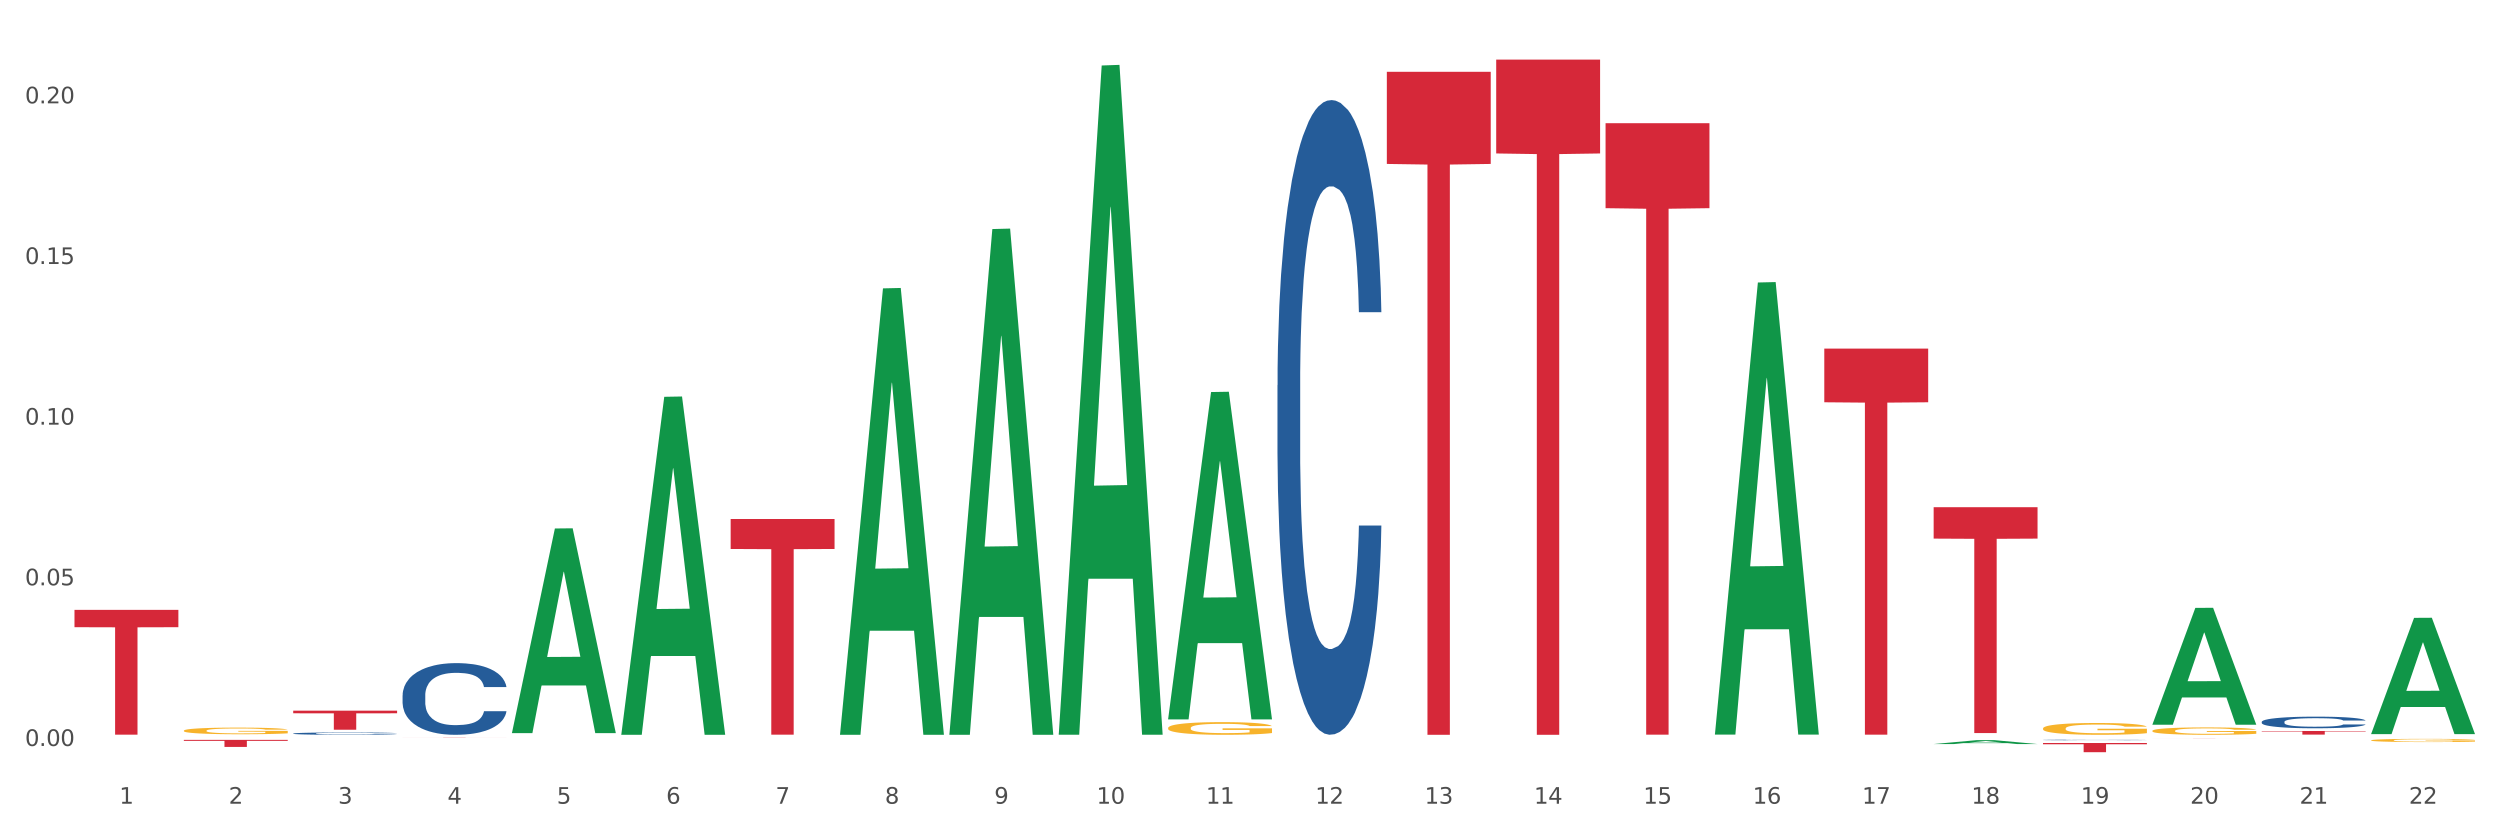
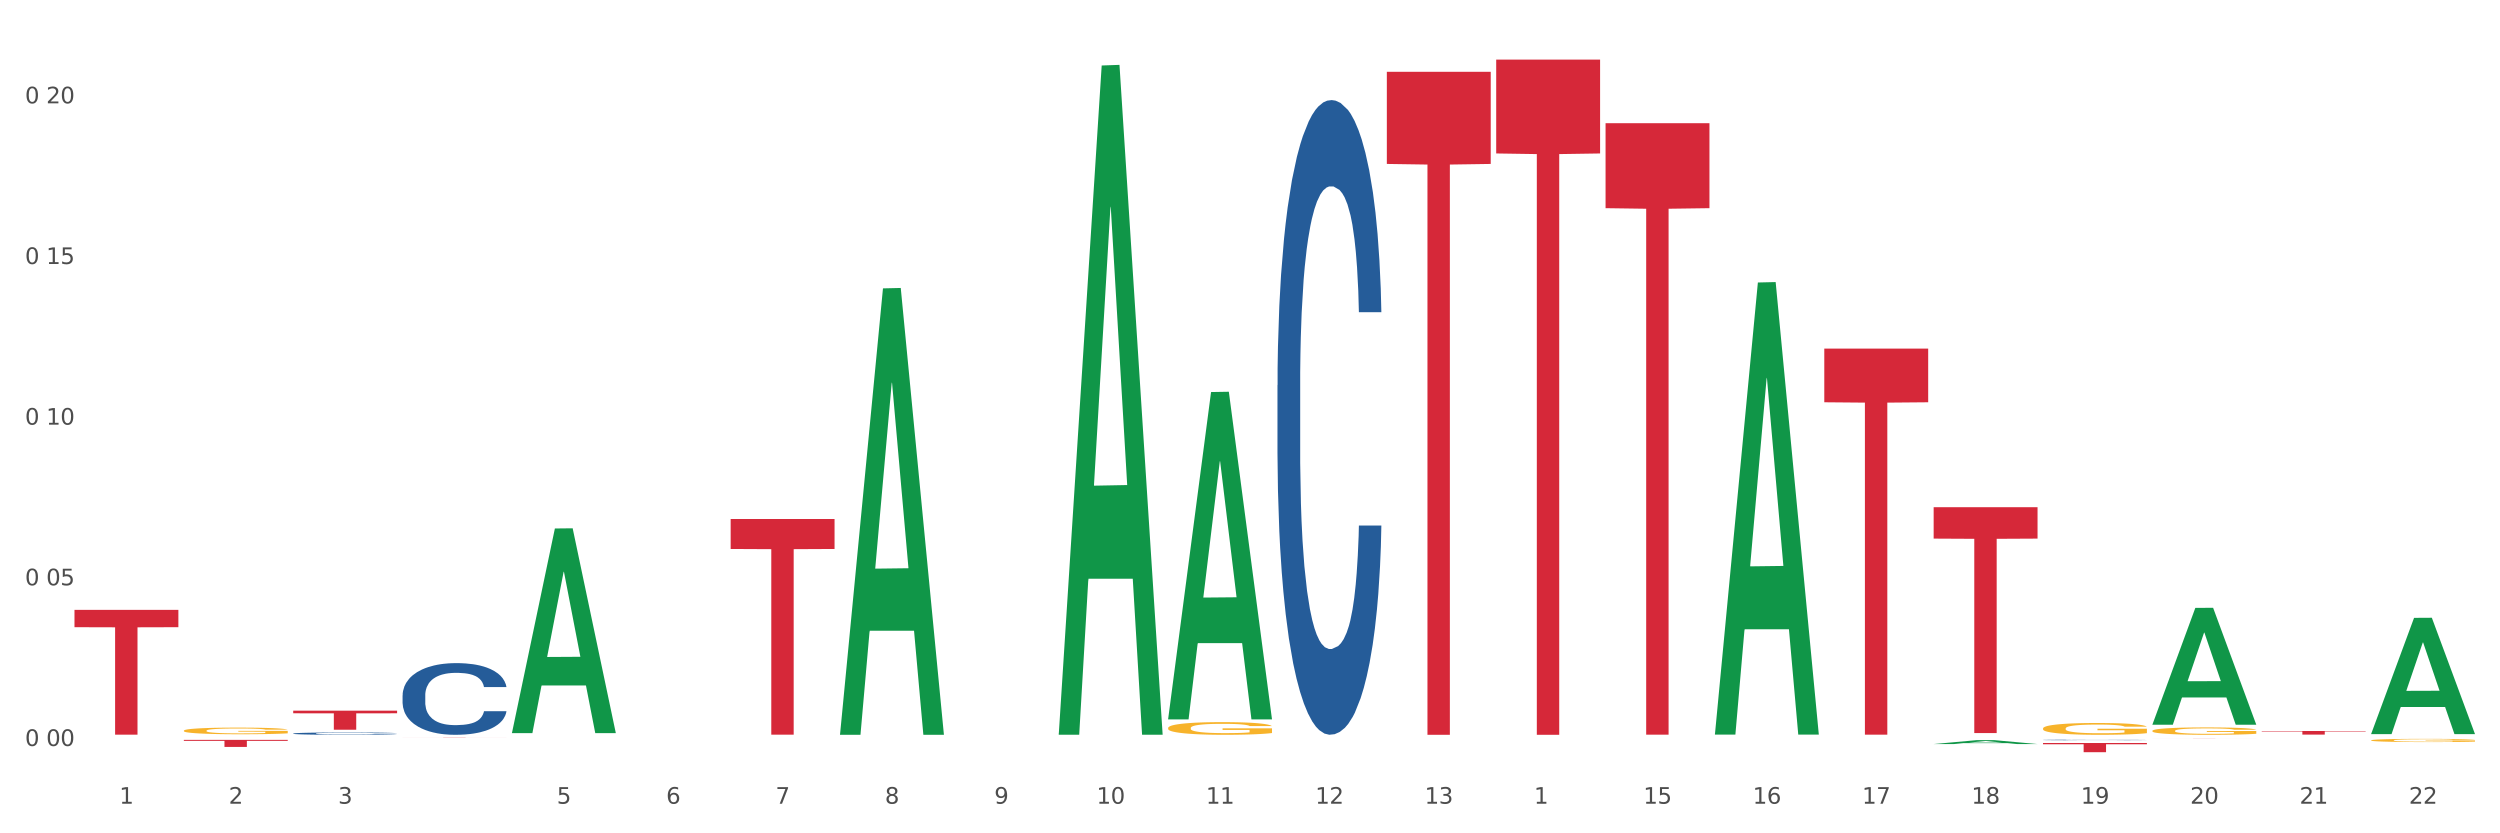
<svg xmlns="http://www.w3.org/2000/svg" xmlns:xlink="http://www.w3.org/1999/xlink" width="1080pt" height="360pt" viewBox="0 0 1080 360" version="1.1">
  <rect x="0" y="0" width="1080" height="360" fill="#333333" stroke="none" />
  <defs>
    <style type="text/css">*{stroke-linejoin: round; stroke-linecap: butt}</style>
  </defs>
  <g id="figure_1">
    <g id="patch_1">
      <path d="M 0 360  L 1080 360  L 1080 0  L 0 0  z " style="fill: #ffffff; stroke: #ffffff; stroke-linejoin: miter" />
    </g>
    <g id="axes_1">
      <g id="matplotlib.axis_1">
        <g id="xtick_1">
          <g id="text_1">
            <g style="fill: #4d4d4d" transform="translate(51.562 347.204) scale(0.096 -0.096)">
              <defs>
                <path id="DejaVuSans-31" d="M 794 531  L 1825 531  L 1825 4091  L 703 3866  L 703 4441  L 1819 4666  L 2450 4666  L 2450 531  L 3481 531  L 3481 0  L 794 0  L 794 531  z " transform="scale(0.016)" />
              </defs>
              <use xlink:href="#DejaVuSans-31" />
            </g>
          </g>
        </g>
        <g id="xtick_2">
          <g id="text_2">
            <g style="fill: #4d4d4d" transform="translate(98.807 347.204) scale(0.096 -0.096)">
              <defs>
                <path id="DejaVuSans-32" d="M 1228 531  L 3431 531  L 3431 0  L 469 0  L 469 531  Q 828 903 1448 1529  Q 2069 2156 2228 2338  Q 2531 2678 2651 2914  Q 2772 3150 2772 3378  Q 2772 3750 2511 3984  Q 2250 4219 1831 4219  Q 1534 4219 1204 4116  Q 875 4013 500 3803  L 500 4441  Q 881 4594 1212 4672  Q 1544 4750 1819 4750  Q 2544 4750 2975 4387  Q 3406 4025 3406 3419  Q 3406 3131 3298 2873  Q 3191 2616 2906 2266  Q 2828 2175 2409 1742  Q 1991 1309 1228 531  z " transform="scale(0.016)" />
              </defs>
              <use xlink:href="#DejaVuSans-32" />
            </g>
          </g>
        </g>
        <g id="xtick_3">
          <g id="text_3">
            <g style="fill: #4d4d4d" transform="translate(146.052 347.204) scale(0.096 -0.096)">
              <defs>
                <path id="DejaVuSans-33" d="M 2597 2516  Q 3050 2419 3304 2112  Q 3559 1806 3559 1356  Q 3559 666 3084 287  Q 2609 -91 1734 -91  Q 1441 -91 1130 -33  Q 819 25 488 141  L 488 750  Q 750 597 1062 519  Q 1375 441 1716 441  Q 2309 441 2620 675  Q 2931 909 2931 1356  Q 2931 1769 2642 2001  Q 2353 2234 1838 2234  L 1294 2234  L 1294 2753  L 1863 2753  Q 2328 2753 2575 2939  Q 2822 3125 2822 3475  Q 2822 3834 2567 4026  Q 2313 4219 1838 4219  Q 1578 4219 1281 4162  Q 984 4106 628 3988  L 628 4550  Q 988 4650 1302 4700  Q 1616 4750 1894 4750  Q 2613 4750 3031 4423  Q 3450 4097 3450 3541  Q 3450 3153 3228 2886  Q 3006 2619 2597 2516  z " transform="scale(0.016)" />
              </defs>
              <use xlink:href="#DejaVuSans-33" />
            </g>
          </g>
        </g>
        <g id="xtick_4">
          <g id="text_4">
            <g style="fill: #4d4d4d" transform="translate(193.297 347.204) scale(0.096 -0.096)">
              <defs>
-                 <path id="DejaVuSans-34" d="M 2419 4116  L 825 1625  L 2419 1625  L 2419 4116  z M 2253 4666  L 3047 4666  L 3047 1625  L 3713 1625  L 3713 1100  L 3047 1100  L 3047 0  L 2419 0  L 2419 1100  L 313 1100  L 313 1709  L 2253 4666  z " transform="scale(0.016)" />
-               </defs>
+                 </defs>
              <use xlink:href="#DejaVuSans-34" />
            </g>
          </g>
        </g>
        <g id="xtick_5">
          <g id="text_5">
            <g style="fill: #4d4d4d" transform="translate(240.542 347.204) scale(0.096 -0.096)">
              <defs>
                <path id="DejaVuSans-35" d="M 691 4666  L 3169 4666  L 3169 4134  L 1269 4134  L 1269 2991  Q 1406 3038 1543 3061  Q 1681 3084 1819 3084  Q 2600 3084 3056 2656  Q 3513 2228 3513 1497  Q 3513 744 3044 326  Q 2575 -91 1722 -91  Q 1428 -91 1123 -41  Q 819 9 494 109  L 494 744  Q 775 591 1075 516  Q 1375 441 1709 441  Q 2250 441 2565 725  Q 2881 1009 2881 1497  Q 2881 1984 2565 2268  Q 2250 2553 1709 2553  Q 1456 2553 1204 2497  Q 953 2441 691 2322  L 691 4666  z " transform="scale(0.016)" />
              </defs>
              <use xlink:href="#DejaVuSans-35" />
            </g>
          </g>
        </g>
        <g id="xtick_6">
          <g id="text_6">
            <g style="fill: #4d4d4d" transform="translate(287.787 347.204) scale(0.096 -0.096)">
              <defs>
                <path id="DejaVuSans-36" d="M 2113 2584  Q 1688 2584 1439 2293  Q 1191 2003 1191 1497  Q 1191 994 1439 701  Q 1688 409 2113 409  Q 2538 409 2786 701  Q 3034 994 3034 1497  Q 3034 2003 2786 2293  Q 2538 2584 2113 2584  z M 3366 4563  L 3366 3988  Q 3128 4100 2886 4159  Q 2644 4219 2406 4219  Q 1781 4219 1451 3797  Q 1122 3375 1075 2522  Q 1259 2794 1537 2939  Q 1816 3084 2150 3084  Q 2853 3084 3261 2657  Q 3669 2231 3669 1497  Q 3669 778 3244 343  Q 2819 -91 2113 -91  Q 1303 -91 875 529  Q 447 1150 447 2328  Q 447 3434 972 4092  Q 1497 4750 2381 4750  Q 2619 4750 2861 4703  Q 3103 4656 3366 4563  z " transform="scale(0.016)" />
              </defs>
              <use xlink:href="#DejaVuSans-36" />
            </g>
          </g>
        </g>
        <g id="xtick_7">
          <g id="text_7">
            <g style="fill: #4d4d4d" transform="translate(335.032 347.204) scale(0.096 -0.096)">
              <defs>
                <path id="DejaVuSans-37" d="M 525 4666  L 3525 4666  L 3525 4397  L 1831 0  L 1172 0  L 2766 4134  L 525 4134  L 525 4666  z " transform="scale(0.016)" />
              </defs>
              <use xlink:href="#DejaVuSans-37" />
            </g>
          </g>
        </g>
        <g id="xtick_8">
          <g id="text_8">
            <g style="fill: #4d4d4d" transform="translate(382.276 347.204) scale(0.096 -0.096)">
              <defs>
                <path id="DejaVuSans-38" d="M 2034 2216  Q 1584 2216 1326 1975  Q 1069 1734 1069 1313  Q 1069 891 1326 650  Q 1584 409 2034 409  Q 2484 409 2743 651  Q 3003 894 3003 1313  Q 3003 1734 2745 1975  Q 2488 2216 2034 2216  z M 1403 2484  Q 997 2584 770 2862  Q 544 3141 544 3541  Q 544 4100 942 4425  Q 1341 4750 2034 4750  Q 2731 4750 3128 4425  Q 3525 4100 3525 3541  Q 3525 3141 3298 2862  Q 3072 2584 2669 2484  Q 3125 2378 3379 2068  Q 3634 1759 3634 1313  Q 3634 634 3220 271  Q 2806 -91 2034 -91  Q 1263 -91 848 271  Q 434 634 434 1313  Q 434 1759 690 2068  Q 947 2378 1403 2484  z M 1172 3481  Q 1172 3119 1398 2916  Q 1625 2713 2034 2713  Q 2441 2713 2670 2916  Q 2900 3119 2900 3481  Q 2900 3844 2670 4047  Q 2441 4250 2034 4250  Q 1625 4250 1398 4047  Q 1172 3844 1172 3481  z " transform="scale(0.016)" />
              </defs>
              <use xlink:href="#DejaVuSans-38" />
            </g>
          </g>
        </g>
        <g id="xtick_9">
          <g id="text_9">
            <g style="fill: #4d4d4d" transform="translate(429.521 347.204) scale(0.096 -0.096)">
              <defs>
                <path id="DejaVuSans-39" d="M 703 97  L 703 672  Q 941 559 1184 500  Q 1428 441 1663 441  Q 2288 441 2617 861  Q 2947 1281 2994 2138  Q 2813 1869 2534 1725  Q 2256 1581 1919 1581  Q 1219 1581 811 2004  Q 403 2428 403 3163  Q 403 3881 828 4315  Q 1253 4750 1959 4750  Q 2769 4750 3195 4129  Q 3622 3509 3622 2328  Q 3622 1225 3098 567  Q 2575 -91 1691 -91  Q 1453 -91 1209 -44  Q 966 3 703 97  z M 1959 2075  Q 2384 2075 2632 2365  Q 2881 2656 2881 3163  Q 2881 3666 2632 3958  Q 2384 4250 1959 4250  Q 1534 4250 1286 3958  Q 1038 3666 1038 3163  Q 1038 2656 1286 2365  Q 1534 2075 1959 2075  z " transform="scale(0.016)" />
              </defs>
              <use xlink:href="#DejaVuSans-39" />
            </g>
          </g>
        </g>
        <g id="xtick_10">
          <g id="text_10">
            <g style="fill: #4d4d4d" transform="translate(473.712 347.204) scale(0.096 -0.096)">
              <defs>
                <path id="DejaVuSans-30" d="M 2034 4250  Q 1547 4250 1301 3770  Q 1056 3291 1056 2328  Q 1056 1369 1301 889  Q 1547 409 2034 409  Q 2525 409 2770 889  Q 3016 1369 3016 2328  Q 3016 3291 2770 3770  Q 2525 4250 2034 4250  z M 2034 4750  Q 2819 4750 3233 4129  Q 3647 3509 3647 2328  Q 3647 1150 3233 529  Q 2819 -91 2034 -91  Q 1250 -91 836 529  Q 422 1150 422 2328  Q 422 3509 836 4129  Q 1250 4750 2034 4750  z " transform="scale(0.016)" />
              </defs>
              <use xlink:href="#DejaVuSans-31" />
              <use xlink:href="#DejaVuSans-30" transform="translate(63.623 0)" />
            </g>
          </g>
        </g>
        <g id="xtick_11">
          <g id="text_11">
            <g style="fill: #4d4d4d" transform="translate(520.957 347.204) scale(0.096 -0.096)">
              <use xlink:href="#DejaVuSans-31" />
              <use xlink:href="#DejaVuSans-31" transform="translate(63.623 0)" />
            </g>
          </g>
        </g>
        <g id="xtick_12">
          <g id="text_12">
            <g style="fill: #4d4d4d" transform="translate(568.202 347.204) scale(0.096 -0.096)">
              <use xlink:href="#DejaVuSans-31" />
              <use xlink:href="#DejaVuSans-32" transform="translate(63.623 0)" />
            </g>
          </g>
        </g>
        <g id="xtick_13">
          <g id="text_13">
            <g style="fill: #4d4d4d" transform="translate(615.447 347.204) scale(0.096 -0.096)">
              <use xlink:href="#DejaVuSans-31" />
              <use xlink:href="#DejaVuSans-33" transform="translate(63.623 0)" />
            </g>
          </g>
        </g>
        <g id="xtick_14">
          <g id="text_14">
            <g style="fill: #4d4d4d" transform="translate(662.692 347.204) scale(0.096 -0.096)">
              <use xlink:href="#DejaVuSans-31" />
              <use xlink:href="#DejaVuSans-34" transform="translate(63.623 0)" />
            </g>
          </g>
        </g>
        <g id="xtick_15">
          <g id="text_15">
            <g style="fill: #4d4d4d" transform="translate(709.937 347.204) scale(0.096 -0.096)">
              <use xlink:href="#DejaVuSans-31" />
              <use xlink:href="#DejaVuSans-35" transform="translate(63.623 0)" />
            </g>
          </g>
        </g>
        <g id="xtick_16">
          <g id="text_16">
            <g style="fill: #4d4d4d" transform="translate(757.181 347.204) scale(0.096 -0.096)">
              <use xlink:href="#DejaVuSans-31" />
              <use xlink:href="#DejaVuSans-36" transform="translate(63.623 0)" />
            </g>
          </g>
        </g>
        <g id="xtick_17">
          <g id="text_17">
            <g style="fill: #4d4d4d" transform="translate(804.426 347.204) scale(0.096 -0.096)">
              <use xlink:href="#DejaVuSans-31" />
              <use xlink:href="#DejaVuSans-37" transform="translate(63.623 0)" />
            </g>
          </g>
        </g>
        <g id="xtick_18">
          <g id="text_18">
            <g style="fill: #4d4d4d" transform="translate(851.671 347.204) scale(0.096 -0.096)">
              <use xlink:href="#DejaVuSans-31" />
              <use xlink:href="#DejaVuSans-38" transform="translate(63.623 0)" />
            </g>
          </g>
        </g>
        <g id="xtick_19">
          <g id="text_19">
            <g style="fill: #4d4d4d" transform="translate(898.916 347.204) scale(0.096 -0.096)">
              <use xlink:href="#DejaVuSans-31" />
              <use xlink:href="#DejaVuSans-39" transform="translate(63.623 0)" />
            </g>
          </g>
        </g>
        <g id="xtick_20">
          <g id="text_20">
            <g style="fill: #4d4d4d" transform="translate(946.161 347.204) scale(0.096 -0.096)">
              <use xlink:href="#DejaVuSans-32" />
              <use xlink:href="#DejaVuSans-30" transform="translate(63.623 0)" />
            </g>
          </g>
        </g>
        <g id="xtick_21">
          <g id="text_21">
            <g style="fill: #4d4d4d" transform="translate(993.406 347.204) scale(0.096 -0.096)">
              <use xlink:href="#DejaVuSans-32" />
              <use xlink:href="#DejaVuSans-31" transform="translate(63.623 0)" />
            </g>
          </g>
        </g>
        <g id="xtick_22">
          <g id="text_22">
            <g style="fill: #4d4d4d" transform="translate(1040.651 347.204) scale(0.096 -0.096)">
              <use xlink:href="#DejaVuSans-32" />
              <use xlink:href="#DejaVuSans-32" transform="translate(63.623 0)" />
            </g>
          </g>
        </g>
        <g id="xtick_23" />
        <g id="xtick_24" />
        <g id="xtick_25" />
        <g id="xtick_26" />
        <g id="xtick_27" />
        <g id="xtick_28" />
        <g id="xtick_29" />
        <g id="xtick_30" />
        <g id="xtick_31" />
        <g id="xtick_32" />
        <g id="xtick_33" />
        <g id="xtick_34" />
        <g id="xtick_35" />
        <g id="xtick_36" />
        <g id="xtick_37" />
        <g id="xtick_38" />
        <g id="xtick_39" />
        <g id="xtick_40" />
        <g id="xtick_41" />
        <g id="xtick_42" />
        <g id="xtick_43" />
      </g>
      <g id="matplotlib.axis_2">
        <g id="ytick_1">
          <g id="text_23">
            <g style="fill: #4d4d4d" transform="translate(10.8 322.257) scale(0.096 -0.096)">
              <defs>
-                 <path id="DejaVuSans-2e" d="M 684 794  L 1344 794  L 1344 0  L 684 0  L 684 794  z " transform="scale(0.016)" />
-               </defs>
+                 </defs>
              <use xlink:href="#DejaVuSans-30" />
              <use xlink:href="#DejaVuSans-2e" transform="translate(63.623 0)" />
              <use xlink:href="#DejaVuSans-30" transform="translate(95.41 0)" />
              <use xlink:href="#DejaVuSans-30" transform="translate(159.033 0)" />
            </g>
          </g>
        </g>
        <g id="ytick_2">
          <g id="text_24">
            <g style="fill: #4d4d4d" transform="translate(10.8 252.856) scale(0.096 -0.096)">
              <use xlink:href="#DejaVuSans-30" />
              <use xlink:href="#DejaVuSans-2e" transform="translate(63.623 0)" />
              <use xlink:href="#DejaVuSans-30" transform="translate(95.41 0)" />
              <use xlink:href="#DejaVuSans-35" transform="translate(159.033 0)" />
            </g>
          </g>
        </g>
        <g id="ytick_3">
          <g id="text_25">
            <g style="fill: #4d4d4d" transform="translate(10.8 183.454) scale(0.096 -0.096)">
              <use xlink:href="#DejaVuSans-30" />
              <use xlink:href="#DejaVuSans-2e" transform="translate(63.623 0)" />
              <use xlink:href="#DejaVuSans-31" transform="translate(95.41 0)" />
              <use xlink:href="#DejaVuSans-30" transform="translate(159.033 0)" />
            </g>
          </g>
        </g>
        <g id="ytick_4">
          <g id="text_26">
            <g style="fill: #4d4d4d" transform="translate(10.8 114.052) scale(0.096 -0.096)">
              <use xlink:href="#DejaVuSans-30" />
              <use xlink:href="#DejaVuSans-2e" transform="translate(63.623 0)" />
              <use xlink:href="#DejaVuSans-31" transform="translate(95.41 0)" />
              <use xlink:href="#DejaVuSans-35" transform="translate(159.033 0)" />
            </g>
          </g>
        </g>
        <g id="ytick_5">
          <g id="text_27">
            <g style="fill: #4d4d4d" transform="translate(10.8 44.651) scale(0.096 -0.096)">
              <use xlink:href="#DejaVuSans-30" />
              <use xlink:href="#DejaVuSans-2e" transform="translate(63.623 0)" />
              <use xlink:href="#DejaVuSans-32" transform="translate(95.41 0)" />
              <use xlink:href="#DejaVuSans-30" transform="translate(159.033 0)" />
            </g>
          </g>
        </g>
        <g id="ytick_6" />
        <g id="ytick_7" />
        <g id="ytick_8" />
        <g id="ytick_9" />
      </g>
      <g id="PolyCollection_1">
        <path d="M 221.154 316.556  L 221.201 316.473  L 239.709 228.305  L 247.39 228.222  L 266.037 316.723  L 257.153 316.723  L 253.128 296.114  L 234.018 296.114  L 233.879 296.446  L 229.992 316.723  L 221.154 316.723  L 221.154 316.556  L 236.424 283.815  L 250.722 283.732  L 243.642 247.086  L 243.55 246.92  L 243.457 247.169  L 236.378 283.732  L 236.424 283.815  L 221.154 316.556  z " clip-path="url(#p85e796f3e4)" style="fill: #109648" />
-         <path d="M 268.399 317.164  L 268.446 317.027  L 286.954 171.42  L 294.635 171.283  L 313.282 317.438  L 304.398 317.438  L 300.372 283.404  L 281.263 283.404  L 281.124 283.953  L 277.237 317.438  L 268.399 317.438  L 268.399 317.164  L 283.669 263.093  L 297.966 262.956  L 290.887 202.435  L 290.794 202.161  L 290.702 202.572  L 283.622 262.956  L 283.669 263.093  L 268.399 317.164  z " clip-path="url(#p85e796f3e4)" style="fill: #109648" />
        <path d="M 1024.317 317.043  L 1024.364 316.996  L 1042.872 266.916  L 1050.553 266.869  L 1069.2 317.138  L 1060.316 317.138  L 1056.29 305.432  L 1037.181 305.432  L 1037.042 305.621  L 1033.155 317.138  L 1024.317 317.138  L 1024.317 317.043  L 1039.587 298.446  L 1053.884 298.399  L 1046.805 277.583  L 1046.712 277.489  L 1046.62 277.631  L 1039.54 298.399  L 1039.587 298.446  L 1024.317 317.043  z " clip-path="url(#p85e796f3e4)" style="fill: #109648" />
        <path d="M 929.828 312.977  L 929.874 312.929  L 948.382 262.611  L 956.063 262.564  L 974.71 313.072  L 965.826 313.072  L 961.801 301.31  L 942.691 301.31  L 942.552 301.5  L 938.665 313.072  L 929.828 313.072  L 929.828 312.977  L 945.097 294.291  L 959.395 294.244  L 952.315 273.329  L 952.223 273.234  L 952.13 273.377  L 945.051 294.244  L 945.097 294.291  L 929.828 312.977  z " clip-path="url(#p85e796f3e4)" style="fill: #109648" />
        <path d="M 835.338 321.427  L 835.384 321.425  L 853.892 319.747  L 861.573 319.746  L 880.221 321.43  L 871.337 321.43  L 867.311 321.038  L 848.201 321.038  L 848.062 321.044  L 844.176 321.43  L 835.338 321.43  L 835.338 321.427  L 850.607 320.804  L 864.905 320.802  L 857.825 320.105  L 857.733 320.102  L 857.64 320.106  L 850.561 320.802  L 850.607 320.804  L 835.338 321.427  z " clip-path="url(#p85e796f3e4)" style="fill: #109648" />
-         <path d="M 410.134 317.025  L 410.18 316.82  L 428.689 98.952  L 436.37 98.747  L 455.017 317.436  L 446.133 317.436  L 442.107 266.511  L 422.997 266.511  L 422.858 267.333  L 418.972 317.436  L 410.134 317.436  L 410.134 317.025  L 425.403 236.121  L 439.701 235.915  L 432.622 145.359  L 432.529 144.949  L 432.437 145.565  L 425.357 235.915  L 425.403 236.121  L 410.134 317.025  z " clip-path="url(#p85e796f3e4)" style="fill: #109648" />
        <path d="M 457.379 316.873  L 457.425 316.601  L 475.933 28.292  L 483.614 28.02  L 502.262 317.416  L 493.378 317.416  L 489.352 250.026  L 470.242 250.026  L 470.103 251.113  L 466.217 317.416  L 457.379 317.416  L 457.379 316.873  L 472.648 209.81  L 486.946 209.538  L 479.866 89.704  L 479.774 89.16  L 479.681 89.975  L 472.602 209.538  L 472.648 209.81  L 457.379 316.873  z " clip-path="url(#p85e796f3e4)" style="fill: #109648" />
        <path d="M 504.624 310.521  L 504.67 310.388  L 523.178 169.362  L 530.859 169.229  L 549.506 310.786  L 540.622 310.786  L 536.597 277.823  L 517.487 277.823  L 517.348 278.354  L 513.461 310.786  L 504.624 310.786  L 504.624 310.521  L 519.893 258.151  L 534.191 258.018  L 527.111 199.401  L 527.019 199.135  L 526.926 199.534  L 519.847 258.018  L 519.893 258.151  L 504.624 310.521  z " clip-path="url(#p85e796f3e4)" style="fill: #109648" />
        <path d="M 740.848 316.994  L 740.894 316.81  L 759.403 122.036  L 767.084 121.852  L 785.731 317.361  L 776.847 317.361  L 772.821 271.834  L 753.711 271.834  L 753.573 272.568  L 749.686 317.361  L 740.848 317.361  L 740.848 316.994  L 756.117 244.665  L 770.415 244.481  L 763.336 163.524  L 763.243 163.157  L 763.151 163.708  L 756.071 244.481  L 756.117 244.665  L 740.848 316.994  z " clip-path="url(#p85e796f3e4)" style="fill: #109648" />
        <path d="M 362.889 317.069  L 362.935 316.887  L 381.444 124.578  L 389.125 124.397  L 407.772 317.431  L 398.888 317.431  L 394.862 272.48  L 375.752 272.48  L 375.614 273.205  L 371.727 317.431  L 362.889 317.431  L 362.889 317.069  L 378.158 245.655  L 392.456 245.474  L 385.377 165.541  L 385.284 165.179  L 385.192 165.722  L 378.112 245.474  L 378.158 245.655  L 362.889 317.069  z " clip-path="url(#p85e796f3e4)" style="fill: #109648" />
        <path d="M 504.624 314.49  L 504.677 314.485  L 504.677 314.305  L 504.783 314.15  L 505.313 313.775  L 506.107 313.464  L 506.69 313.299  L 507.273 313.164  L 507.962 313.029  L 508.81 312.889  L 510.347 312.684  L 511.301 312.579  L 512.466 312.468  L 514.586 312.308  L 516.123 312.218  L 517.712 312.143  L 520.309 312.053  L 522.005 312.013  L 523.806 311.983  L 525.979 311.963  L 527.621 311.958  L 531.225 311.973  L 534.298 312.018  L 535.782 312.053  L 537.69 312.113  L 538.696 312.153  L 540.339 312.233  L 542.035 312.338  L 543.201 312.428  L 544.949 312.599  L 546.274 312.769  L 547.493 312.979  L 548.129 313.124  L 548.606 313.259  L 549.029 313.414  L 549.453 313.66  L 539.915 313.66  L 539.544 313.484  L 538.961 313.319  L 538.114 313.159  L 537.372 313.059  L 536.1 312.934  L 534.934 312.854  L 533.715 312.794  L 532.232 312.744  L 531.066 312.719  L 529.423 312.699  L 526.191 312.704  L 524.018 312.744  L 522.534 312.794  L 521.581 312.839  L 520.733 312.889  L 519.779 312.959  L 518.666 313.064  L 517.871 313.159  L 517.076 313.279  L 516.441 313.399  L 515.858 313.539  L 515.381 313.69  L 515.01 313.845  L 514.692 314.035  L 514.427 314.35  L 514.427 315.036  L 514.533 315.191  L 514.798 315.396  L 515.116 315.552  L 515.646 315.737  L 516.123 315.862  L 517.023 316.042  L 518.03 316.192  L 518.825 316.287  L 519.62 316.367  L 520.998 316.477  L 522.534 316.568  L 523.859 316.623  L 525.661 316.673  L 526.88 316.693  L 527.939 316.703  L 530.536 316.703  L 532.391 316.688  L 534.457 316.653  L 536.047 316.608  L 537.372 316.553  L 538.855 316.462  L 539.809 316.377  L 539.809 315.331  L 528.151 315.326  L 528.151 314.631  L 549.506 314.631  L 549.506 316.673  L 548.606 316.778  L 547.599 316.873  L 546.539 316.958  L 544.949 317.063  L 543.042 317.163  L 541.346 317.233  L 539.544 317.293  L 537.425 317.348  L 534.669 317.398  L 532.973 317.418  L 530.854 317.433  L 528.363 317.438  L 526.191 317.428  L 524.071 317.403  L 521.846 317.358  L 519.673 317.293  L 518.03 317.228  L 516.388 317.148  L 514.639 317.043  L 513.261 316.943  L 512.201 316.853  L 511.036 316.738  L 509.764 316.588  L 508.81 316.452  L 507.962 316.312  L 507.061 316.132  L 506.425 315.977  L 505.79 315.782  L 505.419 315.637  L 504.995 315.411  L 504.677 315.096  L 504.624 314.49  z " clip-path="url(#p85e796f3e4)" style="fill: #f7b32b" />
        <path d="M 1024.317 319.826  L 1024.37 319.825  L 1024.37 319.779  L 1024.476 319.74  L 1025.006 319.645  L 1025.801 319.566  L 1026.384 319.524  L 1026.967 319.49  L 1027.656 319.456  L 1028.504 319.42  L 1030.04 319.368  L 1030.994 319.341  L 1032.16 319.314  L 1034.28 319.273  L 1035.816 319.25  L 1037.406 319.231  L 1040.002 319.208  L 1041.698 319.198  L 1043.5 319.19  L 1045.672 319.185  L 1047.315 319.184  L 1050.918 319.188  L 1053.992 319.199  L 1055.476 319.208  L 1057.383 319.223  L 1058.39 319.234  L 1060.033 319.254  L 1061.728 319.281  L 1062.894 319.303  L 1064.643 319.347  L 1065.968 319.39  L 1067.186 319.443  L 1067.822 319.48  L 1068.299 319.514  L 1068.723 319.553  L 1069.147 319.615  L 1059.609 319.615  L 1059.238 319.571  L 1058.655 319.529  L 1057.807 319.489  L 1057.065 319.463  L 1055.793 319.432  L 1054.628 319.411  L 1053.409 319.396  L 1051.925 319.383  L 1050.759 319.377  L 1049.117 319.372  L 1045.884 319.373  L 1043.712 319.383  L 1042.228 319.396  L 1041.274 319.407  L 1040.426 319.42  L 1039.473 319.438  L 1038.36 319.465  L 1037.565 319.489  L 1036.77 319.519  L 1036.134 319.55  L 1035.551 319.585  L 1035.074 319.623  L 1034.703 319.662  L 1034.385 319.711  L 1034.121 319.791  L 1034.121 319.964  L 1034.227 320.004  L 1034.491 320.056  L 1034.809 320.095  L 1035.339 320.142  L 1035.816 320.174  L 1036.717 320.219  L 1037.724 320.257  L 1038.519 320.281  L 1039.314 320.302  L 1040.691 320.33  L 1042.228 320.353  L 1043.553 320.366  L 1045.354 320.379  L 1046.573 320.384  L 1047.633 320.387  L 1050.23 320.387  L 1052.084 320.383  L 1054.151 320.374  L 1055.741 320.363  L 1057.065 320.349  L 1058.549 320.326  L 1059.503 320.304  L 1059.503 320.039  L 1047.845 320.038  L 1047.845 319.862  L 1069.2 319.862  L 1069.2 320.379  L 1068.299 320.406  L 1067.292 320.43  L 1066.233 320.451  L 1064.643 320.478  L 1062.735 320.504  L 1061.04 320.521  L 1059.238 320.536  L 1057.118 320.55  L 1054.363 320.563  L 1052.667 320.568  L 1050.547 320.572  L 1048.057 320.573  L 1045.884 320.571  L 1043.765 320.564  L 1041.539 320.553  L 1039.367 320.536  L 1037.724 320.52  L 1036.081 320.5  L 1034.333 320.473  L 1032.955 320.448  L 1031.895 320.425  L 1030.729 320.396  L 1029.457 320.358  L 1028.504 320.323  L 1027.656 320.288  L 1026.755 320.242  L 1026.119 320.203  L 1025.483 320.153  L 1025.112 320.117  L 1024.688 320.059  L 1024.37 319.98  L 1024.317 319.826  z " clip-path="url(#p85e796f3e4)" style="fill: #f7b32b" />
        <path d="M 929.828 315.72  L 929.881 315.717  L 929.881 315.612  L 929.987 315.521  L 930.516 315.302  L 931.311 315.121  L 931.894 315.025  L 932.477 314.946  L 933.166 314.868  L 934.014 314.786  L 935.551 314.666  L 936.504 314.605  L 937.67 314.541  L 939.79 314.447  L 941.326 314.395  L 942.916 314.351  L 945.513 314.298  L 947.208 314.275  L 949.01 314.258  L 951.183 314.246  L 952.825 314.243  L 956.429 314.252  L 959.502 314.278  L 960.986 314.298  L 962.893 314.333  L 963.9 314.357  L 965.543 314.404  L 967.239 314.465  L 968.404 314.517  L 970.153 314.617  L 971.478 314.716  L 972.697 314.838  L 973.333 314.923  L 973.809 315.002  L 974.233 315.092  L 974.657 315.235  L 965.119 315.235  L 964.748 315.133  L 964.165 315.037  L 963.317 314.943  L 962.576 314.885  L 961.304 314.812  L 960.138 314.765  L 958.919 314.73  L 957.435 314.701  L 956.27 314.687  L 954.627 314.675  L 951.395 314.678  L 949.222 314.701  L 947.738 314.73  L 946.784 314.757  L 945.937 314.786  L 944.983 314.827  L 943.87 314.888  L 943.075 314.943  L 942.28 315.013  L 941.644 315.083  L 941.062 315.165  L 940.585 315.253  L 940.214 315.343  L 939.896 315.454  L 939.631 315.638  L 939.631 316.038  L 939.737 316.128  L 940.002 316.248  L 940.32 316.338  L 940.85 316.446  L 941.326 316.519  L 942.227 316.624  L 943.234 316.712  L 944.029 316.767  L 944.824 316.814  L 946.202 316.878  L 947.738 316.931  L 949.063 316.963  L 950.865 316.992  L 952.083 317.004  L 953.143 317.009  L 955.74 317.009  L 957.594 317.001  L 959.661 316.98  L 961.251 316.954  L 962.576 316.922  L 964.059 316.869  L 965.013 316.82  L 965.013 316.21  L 953.355 316.207  L 953.355 315.801  L 974.71 315.801  L 974.71 316.992  L 973.809 317.053  L 972.803 317.109  L 971.743 317.158  L 970.153 317.22  L 968.245 317.278  L 966.55 317.319  L 964.748 317.354  L 962.629 317.386  L 959.873 317.415  L 958.177 317.427  L 956.058 317.436  L 953.567 317.438  L 951.395 317.433  L 949.275 317.418  L 947.049 317.392  L 944.877 317.354  L 943.234 317.316  L 941.591 317.269  L 939.843 317.208  L 938.465 317.15  L 937.405 317.097  L 936.239 317.03  L 934.968 316.942  L 934.014 316.864  L 933.166 316.782  L 932.265 316.677  L 931.629 316.586  L 930.993 316.473  L 930.622 316.388  L 930.199 316.257  L 929.881 316.073  L 929.828 315.72  z " clip-path="url(#p85e796f3e4)" style="fill: #f7b32b" />
        <path d="M 882.583 314.692  L 882.636 314.688  L 882.636 314.52  L 882.742 314.375  L 883.272 314.026  L 884.066 313.736  L 884.649 313.583  L 885.232 313.457  L 885.921 313.331  L 886.769 313.2  L 888.306 313.009  L 889.26 312.911  L 890.425 312.809  L 892.545 312.659  L 894.082 312.575  L 895.671 312.506  L 898.268 312.422  L 899.964 312.384  L 901.765 312.356  L 903.938 312.338  L 905.58 312.333  L 909.184 312.347  L 912.257 312.389  L 913.741 312.422  L 915.649 312.478  L 916.655 312.515  L 918.298 312.589  L 919.994 312.687  L 921.16 312.771  L 922.908 312.93  L 924.233 313.088  L 925.452 313.284  L 926.088 313.419  L 926.565 313.545  L 926.988 313.69  L 927.412 313.918  L 917.874 313.918  L 917.503 313.755  L 916.92 313.601  L 916.072 313.452  L 915.331 313.359  L 914.059 313.242  L 912.893 313.168  L 911.674 313.112  L 910.191 313.065  L 909.025 313.042  L 907.382 313.023  L 904.15 313.028  L 901.977 313.065  L 900.493 313.112  L 899.54 313.154  L 898.692 313.2  L 897.738 313.266  L 896.625 313.363  L 895.83 313.452  L 895.035 313.564  L 894.4 313.676  L 893.817 313.806  L 893.34 313.946  L 892.969 314.091  L 892.651 314.268  L 892.386 314.562  L 892.386 315.2  L 892.492 315.345  L 892.757 315.536  L 893.075 315.681  L 893.605 315.853  L 894.082 315.97  L 894.982 316.138  L 895.989 316.277  L 896.784 316.366  L 897.579 316.441  L 898.957 316.543  L 900.493 316.627  L 901.818 316.678  L 903.62 316.725  L 904.839 316.744  L 905.898 316.753  L 908.495 316.753  L 910.35 316.739  L 912.416 316.706  L 914.006 316.664  L 915.331 316.613  L 916.814 316.529  L 917.768 316.45  L 917.768 315.476  L 906.11 315.471  L 906.11 314.823  L 927.465 314.823  L 927.465 316.725  L 926.565 316.823  L 925.558 316.912  L 924.498 316.991  L 922.908 317.089  L 921.001 317.182  L 919.305 317.247  L 917.503 317.303  L 915.384 317.355  L 912.628 317.401  L 910.932 317.42  L 908.813 317.434  L 906.322 317.438  L 904.15 317.429  L 902.03 317.406  L 899.805 317.364  L 897.632 317.303  L 895.989 317.243  L 894.347 317.168  L 892.598 317.07  L 891.22 316.977  L 890.16 316.893  L 888.995 316.786  L 887.723 316.646  L 886.769 316.52  L 885.921 316.389  L 885.02 316.222  L 884.384 316.077  L 883.749 315.895  L 883.378 315.76  L 882.954 315.55  L 882.636 315.256  L 882.583 314.692  z " clip-path="url(#p85e796f3e4)" style="fill: #f7b32b" />
        <path d="M 79.42 315.655  L 79.473 315.652  L 79.473 315.558  L 79.579 315.476  L 80.109 315.28  L 80.904 315.117  L 81.486 315.03  L 82.069 314.96  L 82.758 314.889  L 83.606 314.815  L 85.143 314.708  L 86.097 314.653  L 87.262 314.595  L 89.382 314.511  L 90.919 314.464  L 92.508 314.424  L 95.105 314.377  L 96.801 314.356  L 98.602 314.34  L 100.775 314.33  L 102.418 314.327  L 106.021 314.335  L 109.094 314.359  L 110.578 314.377  L 112.486 314.409  L 113.493 314.43  L 115.135 314.472  L 116.831 314.527  L 117.997 314.574  L 119.745 314.663  L 121.07 314.752  L 122.289 314.862  L 122.925 314.939  L 123.402 315.009  L 123.826 315.091  L 124.25 315.219  L 114.711 315.219  L 114.34 315.127  L 113.757 315.041  L 112.91 314.957  L 112.168 314.904  L 110.896 314.839  L 109.73 314.797  L 108.511 314.765  L 107.028 314.739  L 105.862 314.726  L 104.219 314.716  L 100.987 314.718  L 98.814 314.739  L 97.331 314.765  L 96.377 314.789  L 95.529 314.815  L 94.575 314.852  L 93.462 314.907  L 92.667 314.957  L 91.873 315.02  L 91.237 315.083  L 90.654 315.156  L 90.177 315.235  L 89.806 315.316  L 89.488 315.416  L 89.223 315.581  L 89.223 315.941  L 89.329 316.022  L 89.594 316.13  L 89.912 316.211  L 90.442 316.308  L 90.919 316.374  L 91.82 316.468  L 92.826 316.547  L 93.621 316.597  L 94.416 316.638  L 95.794 316.696  L 97.331 316.743  L 98.655 316.772  L 100.457 316.799  L 101.676 316.809  L 102.736 316.814  L 105.332 316.814  L 107.187 316.806  L 109.253 316.788  L 110.843 316.764  L 112.168 316.736  L 113.651 316.688  L 114.605 316.644  L 114.605 316.095  L 102.947 316.093  L 102.947 315.728  L 124.303 315.728  L 124.303 316.799  L 123.402 316.854  L 122.395 316.903  L 121.335 316.948  L 119.745 317.003  L 117.838 317.056  L 116.142 317.092  L 114.34 317.124  L 112.221 317.153  L 109.465 317.179  L 107.77 317.189  L 105.65 317.197  L 103.159 317.2  L 100.987 317.195  L 98.867 317.182  L 96.642 317.158  L 94.469 317.124  L 92.826 317.09  L 91.184 317.048  L 89.435 316.993  L 88.057 316.94  L 86.997 316.893  L 85.832 316.833  L 84.56 316.754  L 83.606 316.683  L 82.758 316.61  L 81.857 316.515  L 81.222 316.434  L 80.586 316.332  L 80.215 316.255  L 79.791 316.137  L 79.473 315.972  L 79.42 315.655  z " clip-path="url(#p85e796f3e4)" style="fill: #f7b32b" />
        <path d="M 929.828 318.98  L 974.71 318.98  L 974.71 318.986  L 957.055 318.986  L 957.055 319.022  L 947.377 319.022  L 947.377 318.986  L 929.828 318.986  L 929.828 318.98  L 929.828 318.98  z " clip-path="url(#p85e796f3e4)" style="fill: #d62839" />
        <path d="M 882.583 320.974  L 927.465 320.974  L 927.465 321.526  L 909.81 321.53  L 909.81 324.95  L 900.132 324.95  L 900.132 321.53  L 882.583 321.526  L 882.583 320.977  L 882.583 320.974  z " clip-path="url(#p85e796f3e4)" style="fill: #d62839" />
        <path d="M 599.113 31.016  L 643.996 31.016  L 643.996 70.819  L 626.341 71.088  L 626.341 317.434  L 616.662 317.434  L 616.662 71.088  L 599.113 70.819  L 599.113 31.285  L 599.113 31.016  z " clip-path="url(#p85e796f3e4)" style="fill: #d62839" />
        <path d="M 315.644 224.208  L 360.527 224.208  L 360.527 237.155  L 342.872 237.242  L 342.872 317.369  L 333.193 317.369  L 333.193 237.242  L 315.644 237.155  L 315.644 224.296  L 315.644 224.208  z " clip-path="url(#p85e796f3e4)" style="fill: #d62839" />
        <path d="M 126.665 306.996  L 171.547 306.996  L 171.547 308.144  L 153.892 308.152  L 153.892 315.254  L 144.214 315.254  L 144.214 308.152  L 126.665 308.144  L 126.665 307.004  L 126.665 306.996  z " clip-path="url(#p85e796f3e4)" style="fill: #d62839" />
        <path d="M 646.358 25.759  L 691.241 25.759  L 691.241 66.293  L 673.586 66.567  L 673.586 317.438  L 663.907 317.438  L 663.907 66.567  L 646.358 66.293  L 646.358 26.033  L 646.358 25.759  z " clip-path="url(#p85e796f3e4)" style="fill: #d62839" />
        <path d="M 835.338 219.121  L 880.221 219.121  L 880.221 232.679  L 862.565 232.77  L 862.565 316.68  L 852.887 316.68  L 852.887 232.77  L 835.338 232.679  L 835.338 219.213  L 835.338 219.121  z " clip-path="url(#p85e796f3e4)" style="fill: #d62839" />
        <path d="M 788.093 150.602  L 832.976 150.602  L 832.976 173.78  L 815.32 173.936  L 815.32 317.388  L 805.642 317.388  L 805.642 173.936  L 788.093 173.78  L 788.093 150.759  L 788.093 150.602  z " clip-path="url(#p85e796f3e4)" style="fill: #d62839" />
        <path d="M 693.603 53.221  L 738.486 53.221  L 738.486 89.93  L 720.831 90.178  L 720.831 317.377  L 711.152 317.377  L 711.152 90.178  L 693.603 89.93  L 693.603 53.469  L 693.603 53.221  z " clip-path="url(#p85e796f3e4)" style="fill: #d62839" />
        <path d="M 32.175 263.453  L 77.058 263.453  L 77.058 270.946  L 59.402 270.997  L 59.402 317.375  L 49.724 317.375  L 49.724 270.997  L 32.175 270.946  L 32.175 263.503  L 32.175 263.453  z " clip-path="url(#p85e796f3e4)" style="fill: #d62839" />
        <path d="M 79.42 319.623  L 124.303 319.623  L 124.303 320.046  L 106.647 320.049  L 106.647 322.672  L 96.969 322.672  L 96.969 320.049  L 79.42 320.046  L 79.42 319.625  L 79.42 319.623  z " clip-path="url(#p85e796f3e4)" style="fill: #d62839" />
        <path d="M 977.072 315.786  L 1021.955 315.786  L 1021.955 316.005  L 1004.3 316.007  L 1004.3 317.362  L 994.621 317.362  L 994.621 316.007  L 977.072 316.005  L 977.072 315.788  L 977.072 315.786  z " clip-path="url(#p85e796f3e4)" style="fill: #d62839" />
        <path d="M 173.91 318.688  L 218.792 318.688  L 218.792 318.699  L 201.137 318.699  L 201.137 318.769  L 191.459 318.769  L 191.459 318.699  L 173.91 318.699  L 173.91 318.688  L 173.91 318.688  z " clip-path="url(#p85e796f3e4)" style="fill: #d62839" />
        <path d="M 126.665 316.88  L 126.718 316.879  L 126.718 316.854  L 126.877 316.818  L 127.461 316.754  L 128.203 316.705  L 129.477 316.647  L 130.166 316.623  L 131.068 316.596  L 132.925 316.553  L 135.047 316.516  L 136.533 316.495  L 137.647 316.482  L 140.14 316.459  L 141.573 316.449  L 143.058 316.441  L 144.331 316.435  L 146.453 316.429  L 148.151 316.426  L 150.114 316.425  L 151.759 316.426  L 153.934 316.43  L 157.117 316.441  L 158.337 316.447  L 159.982 316.458  L 161.68 316.473  L 163.059 316.488  L 164.651 316.509  L 166.295 316.537  L 167.887 316.572  L 169.001 316.605  L 169.903 316.639  L 170.699 316.681  L 171.282 316.726  L 171.547 316.764  L 161.839 316.764  L 161.573 316.73  L 161.043 316.693  L 160.512 316.668  L 159.929 316.647  L 159.027 316.624  L 158.231 316.609  L 156.905 316.592  L 155.685 316.581  L 154.677 316.574  L 153.456 316.569  L 150.857 316.563  L 149 316.563  L 147.833 316.565  L 146.4 316.569  L 145.18 316.576  L 143.748 316.587  L 142.634 316.599  L 141.52 316.615  L 140.883 316.626  L 139.928 316.646  L 139.291 316.663  L 138.442 316.692  L 137.965 316.712  L 137.116 316.765  L 136.745 316.804  L 136.586 316.83  L 136.48 316.86  L 136.48 317.004  L 136.798 317.069  L 137.063 317.097  L 137.488 317.128  L 138.283 317.169  L 139.45 317.209  L 140.671 317.238  L 141.679 317.255  L 142.634 317.268  L 143.589 317.278  L 144.756 317.288  L 145.711 317.293  L 147.143 317.299  L 148.841 317.301  L 150.167 317.301  L 152.873 317.297  L 154.093 317.292  L 155.26 317.286  L 156.533 317.276  L 157.541 317.264  L 158.125 317.256  L 159.08 317.239  L 159.823 317.22  L 160.459 317.199  L 160.884 317.18  L 161.361 317.152  L 161.733 317.121  L 161.839 317.104  L 171.547 317.104  L 171.335 317.138  L 170.964 317.17  L 170.221 317.214  L 169.637 317.239  L 168.736 317.269  L 167.781 317.295  L 166.454 317.324  L 165.234 317.345  L 163.961 317.363  L 162.581 317.38  L 160.088 317.403  L 159.186 317.41  L 157.276 317.421  L 155.791 317.427  L 153.616 317.434  L 151.387 317.438  L 149.053 317.438  L 146.984 317.437  L 144.703 317.431  L 143.27 317.425  L 141.679 317.417  L 139.822 317.404  L 138.071 317.388  L 136.426 317.37  L 134.888 317.349  L 133.456 317.325  L 131.599 317.285  L 130.219 317.246  L 129.211 317.21  L 128.522 317.179  L 127.832 317.14  L 127.461 317.114  L 126.877 317.049  L 126.665 316.989  L 126.665 316.88  z " clip-path="url(#p85e796f3e4)" style="fill: #255c99" />
        <path d="M 551.869 166.426  L 551.922 166.176  L 551.922 159.165  L 552.081 149.65  L 552.664 132.122  L 553.407 118.851  L 554.68 103.327  L 555.37 96.816  L 556.272 89.555  L 558.129 77.786  L 560.251 67.77  L 561.736 62.262  L 562.851 58.756  L 565.344 52.496  L 566.776 49.742  L 568.262 47.488  L 569.535 45.986  L 571.657 44.233  L 573.355 43.482  L 575.318 43.232  L 576.963 43.482  L 579.138 44.484  L 582.321 47.488  L 583.541 49.241  L 585.186 52.246  L 586.883 56.252  L 588.263 60.259  L 589.854 66.018  L 591.499 73.53  L 593.091 83.045  L 594.205 91.808  L 595.107 101.073  L 595.902 112.341  L 596.486 124.61  L 596.751 134.876  L 587.043 134.876  L 586.777 125.612  L 586.247 115.596  L 585.716 108.835  L 585.133 103.327  L 584.231 97.067  L 583.435 93.06  L 582.109 88.303  L 580.888 85.298  L 579.88 83.545  L 578.66 82.043  L 576.061 80.541  L 574.204 80.541  L 573.037 81.041  L 571.604 82.293  L 570.384 84.046  L 568.952 87.051  L 567.838 90.306  L 566.723 94.563  L 566.087 97.567  L 565.132 103.076  L 564.495 107.583  L 563.646 115.346  L 563.169 120.854  L 562.32 135.127  L 561.949 145.643  L 561.789 152.905  L 561.683 160.918  L 561.683 199.979  L 562.002 217.507  L 562.267 225.019  L 562.691 233.532  L 563.487 244.55  L 564.654 255.317  L 565.875 263.079  L 566.883 267.836  L 567.838 271.342  L 568.792 274.096  L 569.96 276.6  L 570.915 278.103  L 572.347 279.605  L 574.045 280.356  L 575.371 280.356  L 578.077 279.104  L 579.297 277.852  L 580.464 276.1  L 581.737 273.345  L 582.745 270.34  L 583.329 268.087  L 584.284 263.329  L 585.027 258.321  L 585.663 252.562  L 586.088 247.554  L 586.565 240.043  L 586.936 231.529  L 587.043 227.022  L 596.751 227.022  L 596.539 236.036  L 596.168 244.8  L 595.425 256.569  L 594.841 263.329  L 593.939 271.592  L 592.985 278.603  L 591.658 286.366  L 590.438 292.125  L 589.165 297.133  L 587.785 301.64  L 585.292 307.9  L 584.39 309.653  L 582.48 312.657  L 580.995 314.41  L 578.819 316.163  L 576.591 317.164  L 574.257 317.415  L 572.188 316.914  L 569.907 315.412  L 568.474 313.909  L 566.883 311.656  L 565.026 308.15  L 563.275 303.893  L 561.63 298.886  L 560.092 293.126  L 558.659 286.616  L 556.803 275.849  L 555.423 265.333  L 554.415 255.567  L 553.725 247.304  L 553.036 236.787  L 552.664 229.526  L 552.081 211.998  L 551.869 195.723  L 551.869 166.426  z " clip-path="url(#p85e796f3e4)" style="fill: #255c99" />
        <path d="M 173.91 300.383  L 173.963 300.354  L 173.963 299.562  L 174.122 298.488  L 174.705 296.508  L 175.448 295.009  L 176.721 293.255  L 177.411 292.52  L 178.313 291.699  L 180.17 290.37  L 182.292 289.239  L 183.777 288.616  L 184.892 288.22  L 187.385 287.513  L 188.817 287.202  L 190.303 286.947  L 191.576 286.778  L 193.698 286.58  L 195.396 286.495  L 197.359 286.467  L 199.004 286.495  L 201.179 286.608  L 204.362 286.947  L 205.582 287.145  L 207.227 287.485  L 208.924 287.937  L 210.304 288.39  L 211.895 289.041  L 213.54 289.889  L 215.132 290.964  L 216.246 291.954  L 217.148 293  L 217.943 294.273  L 218.527 295.659  L 218.792 296.819  L 209.084 296.819  L 208.818 295.772  L 208.288 294.641  L 207.757 293.877  L 207.174 293.255  L 206.272 292.548  L 205.476 292.095  L 204.15 291.558  L 202.929 291.218  L 201.921 291.02  L 200.701 290.851  L 198.102 290.681  L 196.245 290.681  L 195.078 290.738  L 193.645 290.879  L 192.425 291.077  L 190.993 291.416  L 189.879 291.784  L 188.764 292.265  L 188.128 292.604  L 187.173 293.227  L 186.536 293.736  L 185.687 294.613  L 185.21 295.235  L 184.361 296.847  L 183.99 298.035  L 183.83 298.855  L 183.724 299.76  L 183.724 304.173  L 184.043 306.153  L 184.308 307.001  L 184.732 307.963  L 185.528 309.208  L 186.695 310.424  L 187.916 311.301  L 188.924 311.838  L 189.879 312.234  L 190.833 312.545  L 192.001 312.828  L 192.956 312.998  L 194.388 313.167  L 196.086 313.252  L 197.412 313.252  L 200.118 313.111  L 201.338 312.969  L 202.505 312.771  L 203.778 312.46  L 204.786 312.121  L 205.37 311.866  L 206.325 311.329  L 207.068 310.763  L 207.704 310.113  L 208.129 309.547  L 208.606 308.698  L 208.977 307.737  L 209.084 307.228  L 218.792 307.228  L 218.58 308.246  L 218.209 309.236  L 217.466 310.565  L 216.882 311.329  L 215.98 312.262  L 215.026 313.054  L 213.699 313.931  L 212.479 314.582  L 211.206 315.147  L 209.826 315.657  L 207.333 316.364  L 206.431 316.562  L 204.521 316.901  L 203.036 317.099  L 200.86 317.297  L 198.632 317.41  L 196.298 317.438  L 194.229 317.382  L 191.948 317.212  L 190.515 317.042  L 188.924 316.788  L 187.067 316.392  L 185.316 315.911  L 183.671 315.345  L 182.133 314.695  L 180.7 313.959  L 178.844 312.743  L 177.464 311.555  L 176.456 310.452  L 175.766 309.519  L 175.077 308.331  L 174.705 307.51  L 174.122 305.531  L 173.91 303.692  L 173.91 300.383  z " clip-path="url(#p85e796f3e4)" style="fill: #255c99" />
-         <path d="M 977.072 311.847  L 977.126 311.843  L 977.126 311.714  L 977.285 311.54  L 977.868 311.219  L 978.611 310.975  L 979.884 310.691  L 980.574 310.572  L 981.476 310.438  L 983.333 310.223  L 985.455 310.039  L 986.94 309.938  L 988.054 309.874  L 990.548 309.759  L 991.98 309.709  L 993.466 309.667  L 994.739 309.64  L 996.861 309.608  L 998.559 309.594  L 1000.522 309.589  L 1002.166 309.594  L 1004.342 309.612  L 1007.525 309.667  L 1008.745 309.699  L 1010.39 309.755  L 1012.087 309.828  L 1013.467 309.901  L 1015.058 310.007  L 1016.703 310.145  L 1018.294 310.319  L 1019.409 310.48  L 1020.31 310.65  L 1021.106 310.856  L 1021.69 311.081  L 1021.955 311.269  L 1012.246 311.269  L 1011.981 311.099  L 1011.451 310.916  L 1010.92 310.792  L 1010.337 310.691  L 1009.435 310.576  L 1008.639 310.503  L 1007.313 310.415  L 1006.092 310.36  L 1005.084 310.328  L 1003.864 310.301  L 1001.265 310.273  L 999.408 310.273  L 998.241 310.282  L 996.808 310.305  L 995.588 310.337  L 994.155 310.392  L 993.041 310.452  L 991.927 310.53  L 991.291 310.585  L 990.336 310.686  L 989.699 310.769  L 988.85 310.911  L 988.373 311.012  L 987.524 311.274  L 987.153 311.467  L 986.993 311.6  L 986.887 311.746  L 986.887 312.462  L 987.206 312.784  L 987.471 312.921  L 987.895 313.078  L 988.691 313.279  L 989.858 313.477  L 991.078 313.619  L 992.086 313.706  L 993.041 313.771  L 993.996 313.821  L 995.163 313.867  L 996.118 313.894  L 997.551 313.922  L 999.249 313.936  L 1000.575 313.936  L 1003.281 313.913  L 1004.501 313.89  L 1005.668 313.858  L 1006.941 313.807  L 1007.949 313.752  L 1008.533 313.711  L 1009.488 313.624  L 1010.23 313.532  L 1010.867 313.426  L 1011.292 313.335  L 1011.769 313.197  L 1012.14 313.041  L 1012.246 312.958  L 1021.955 312.958  L 1021.743 313.123  L 1021.372 313.284  L 1020.629 313.5  L 1020.045 313.624  L 1019.143 313.775  L 1018.188 313.904  L 1016.862 314.046  L 1015.642 314.152  L 1014.369 314.243  L 1012.989 314.326  L 1010.496 314.441  L 1009.594 314.473  L 1007.684 314.528  L 1006.198 314.56  L 1004.023 314.592  L 1001.795 314.61  L 999.461 314.615  L 997.392 314.606  L 995.11 314.578  L 993.678 314.551  L 992.086 314.51  L 990.23 314.445  L 988.479 314.367  L 986.834 314.275  L 985.296 314.17  L 983.863 314.051  L 982.006 313.853  L 980.627 313.66  L 979.619 313.481  L 978.929 313.33  L 978.24 313.137  L 977.868 313.004  L 977.285 312.683  L 977.072 312.384  L 977.072 311.847  z " clip-path="url(#p85e796f3e4)" style="fill: #255c99" />
        <path d="M 882.583 319.658  L 882.636 319.657  L 882.636 319.651  L 882.795 319.642  L 883.379 319.625  L 884.121 319.612  L 885.395 319.597  L 886.084 319.591  L 886.986 319.584  L 888.843 319.573  L 890.965 319.563  L 892.451 319.558  L 893.565 319.555  L 896.058 319.549  L 897.491 319.546  L 898.976 319.544  L 900.249 319.542  L 902.371 319.541  L 904.069 319.54  L 906.032 319.54  L 907.677 319.54  L 909.852 319.541  L 913.035 319.544  L 914.255 319.545  L 915.9 319.548  L 917.598 319.552  L 918.977 319.556  L 920.569 319.562  L 922.213 319.569  L 923.805 319.578  L 924.919 319.586  L 925.821 319.595  L 926.617 319.606  L 927.2 319.618  L 927.465 319.627  L 917.757 319.627  L 917.491 319.619  L 916.961 319.609  L 916.43 319.602  L 915.847 319.597  L 914.945 319.591  L 914.149 319.587  L 912.823 319.583  L 911.603 319.58  L 910.595 319.578  L 909.374 319.577  L 906.775 319.575  L 904.918 319.575  L 903.751 319.576  L 902.318 319.577  L 901.098 319.579  L 899.666 319.582  L 898.552 319.585  L 897.438 319.589  L 896.801 319.592  L 895.846 319.597  L 895.209 319.601  L 894.36 319.609  L 893.883 319.614  L 893.034 319.628  L 892.663 319.638  L 892.504 319.645  L 892.398 319.652  L 892.398 319.69  L 892.716 319.706  L 892.981 319.714  L 893.406 319.722  L 894.201 319.732  L 895.368 319.743  L 896.589 319.75  L 897.597 319.755  L 898.552 319.758  L 899.507 319.761  L 900.674 319.763  L 901.629 319.764  L 903.061 319.766  L 904.759 319.767  L 906.085 319.767  L 908.791 319.765  L 910.011 319.764  L 911.178 319.763  L 912.451 319.76  L 913.459 319.757  L 914.043 319.755  L 914.998 319.75  L 915.741 319.746  L 916.377 319.74  L 916.802 319.735  L 917.279 319.728  L 917.651 319.72  L 917.757 319.716  L 927.465 319.716  L 927.253 319.724  L 926.882 319.733  L 926.139 319.744  L 925.555 319.75  L 924.654 319.758  L 923.699 319.765  L 922.372 319.772  L 921.152 319.778  L 919.879 319.783  L 918.499 319.787  L 916.006 319.793  L 915.104 319.795  L 913.194 319.798  L 911.709 319.799  L 909.534 319.801  L 907.305 319.802  L 904.971 319.802  L 902.902 319.802  L 900.621 319.8  L 899.188 319.799  L 897.597 319.797  L 895.74 319.793  L 893.989 319.789  L 892.344 319.784  L 890.806 319.779  L 889.373 319.773  L 887.517 319.762  L 886.137 319.752  L 885.129 319.743  L 884.44 319.735  L 883.75 319.725  L 883.379 319.718  L 882.795 319.701  L 882.583 319.686  L 882.583 319.658  z " clip-path="url(#p85e796f3e4)" style="fill: #255c99" />
      </g>
    </g>
  </g>
  <defs>
    <clipPath id="p85e796f3e4">
      <rect x="32.175" y="10.8" width="1037.025" height="329.109" />
    </clipPath>
  </defs>
</svg>